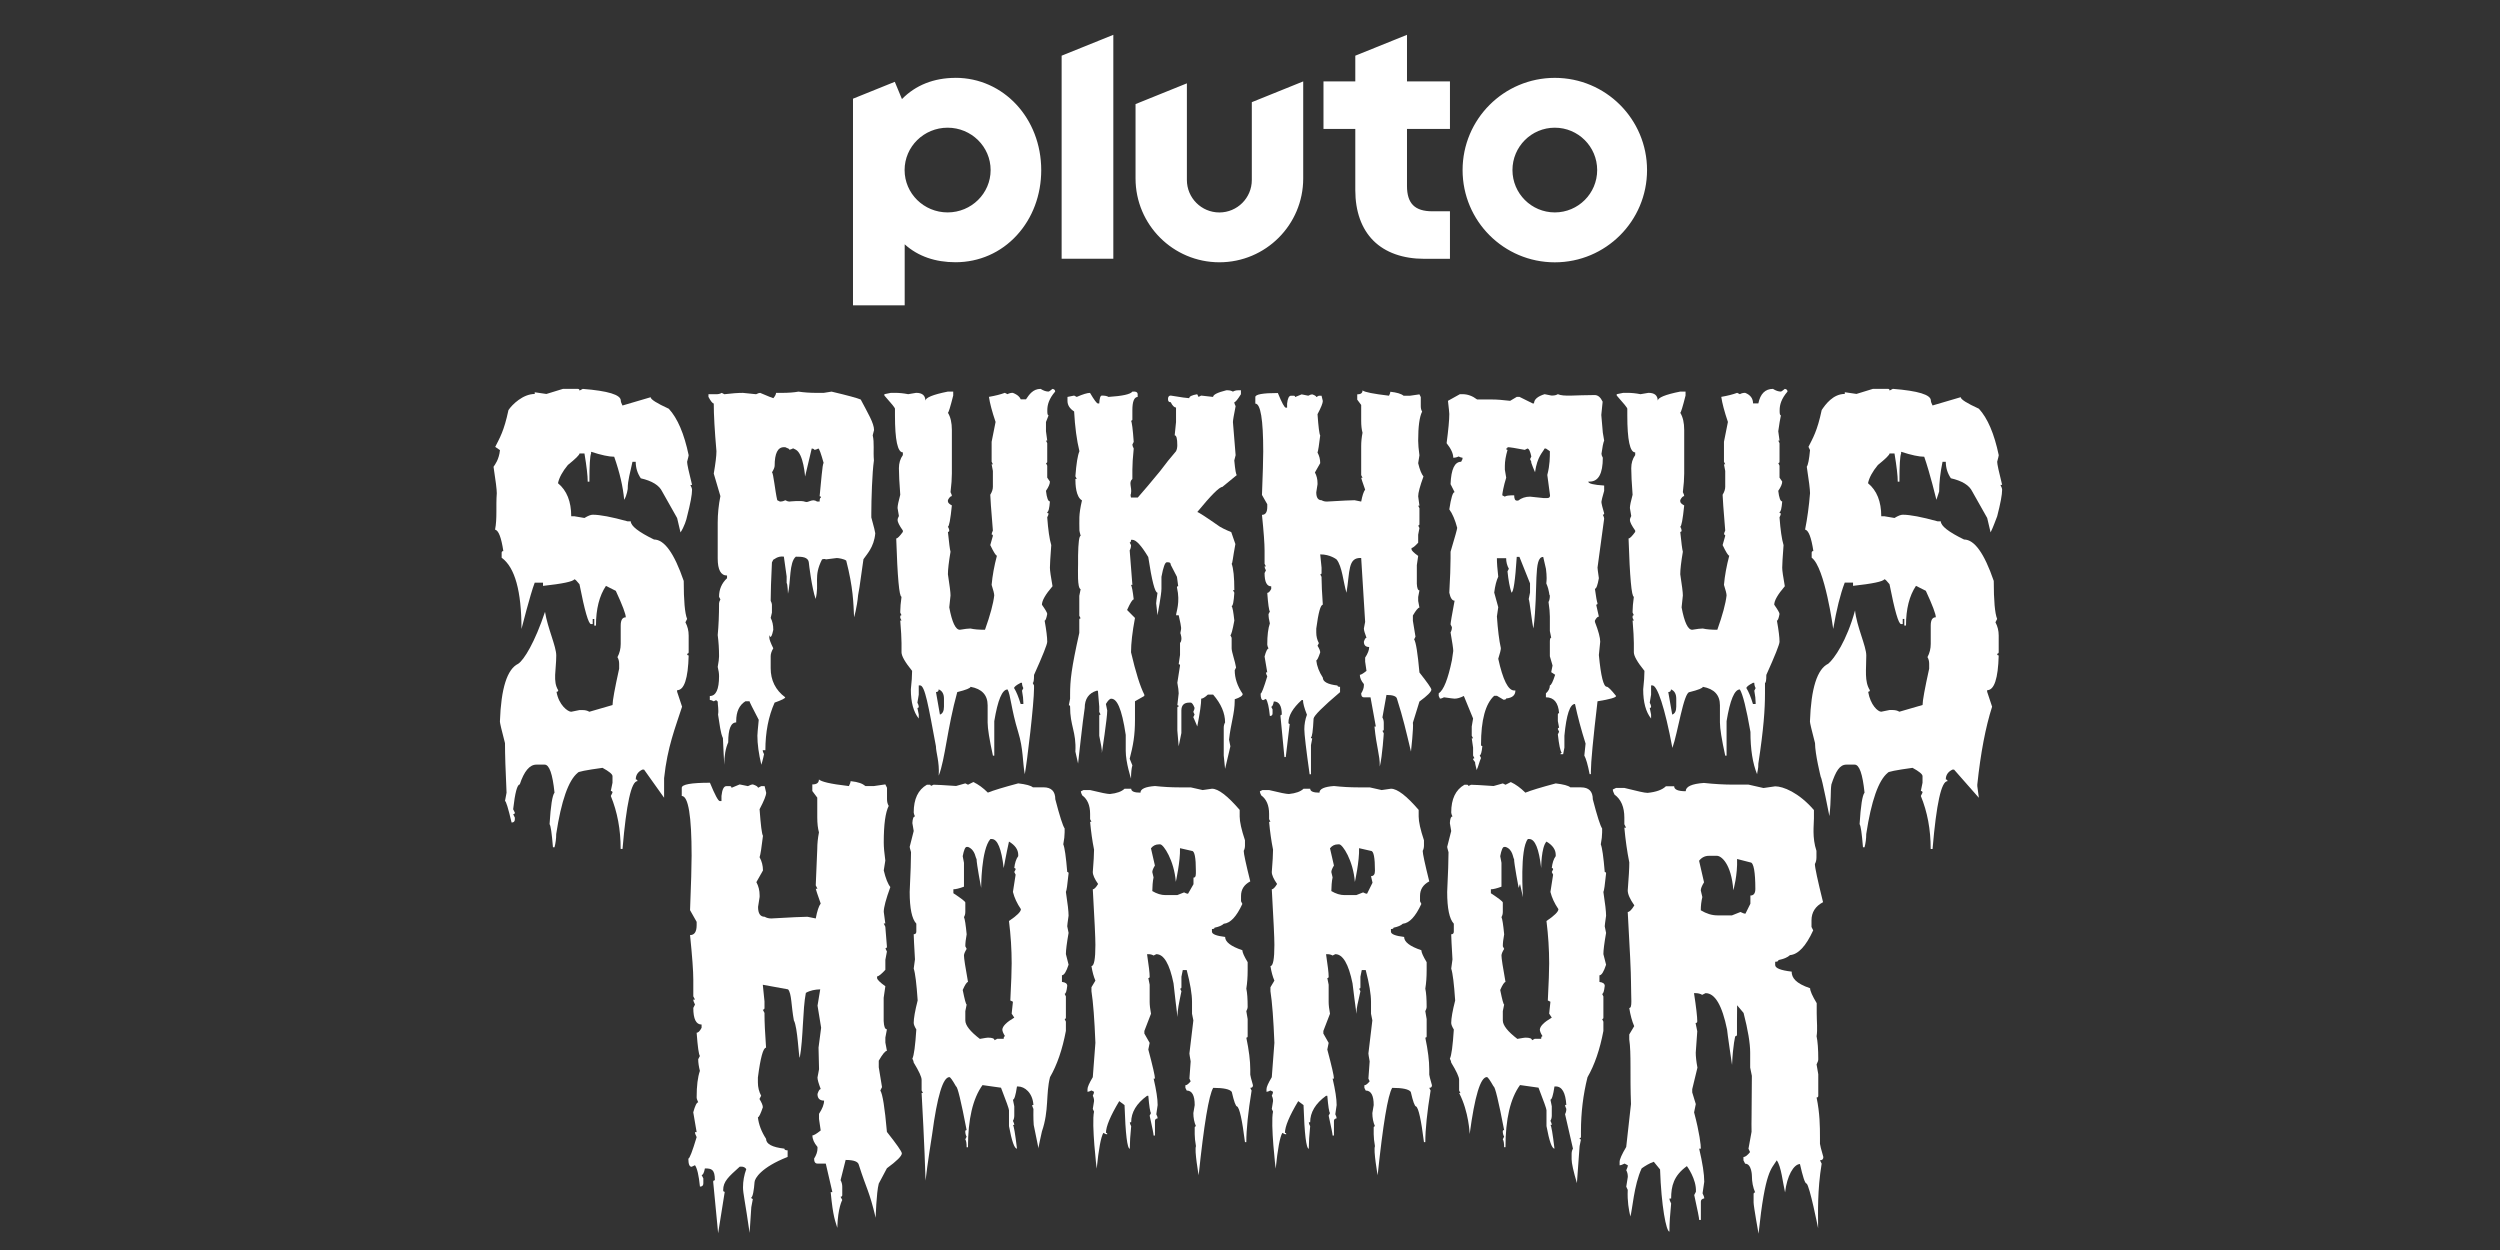
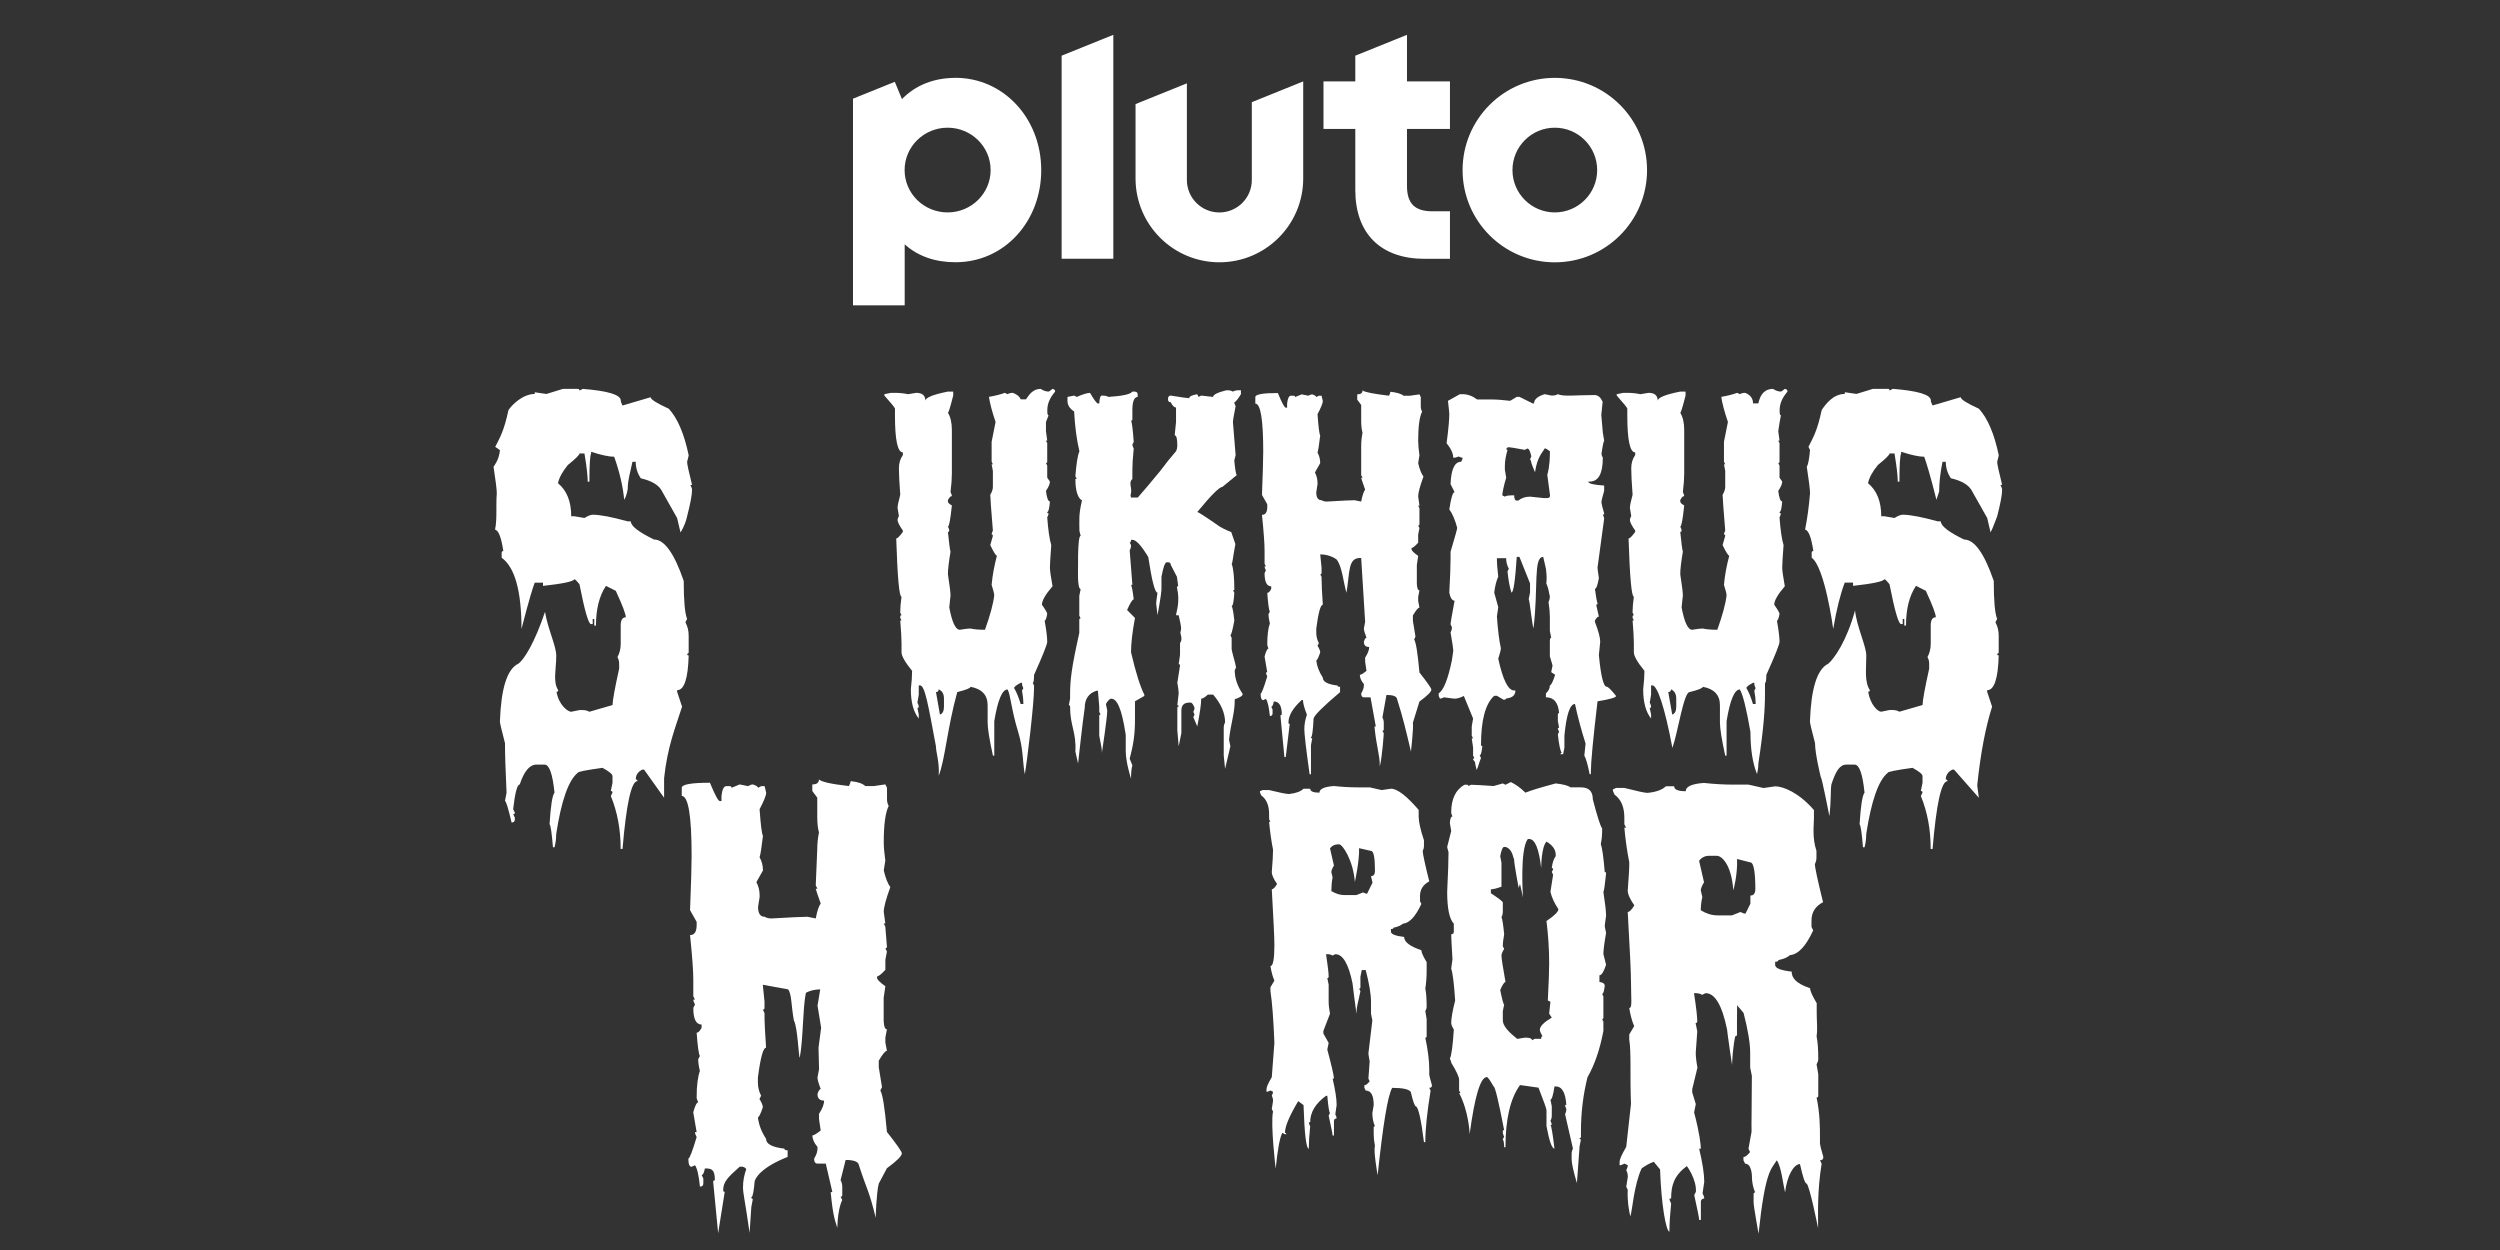
<svg xmlns="http://www.w3.org/2000/svg" id="Pluto_TV_CHANNELS" data-name="Pluto TV CHANNELS" viewBox="0 0 576 288">
  <rect x="0" y="0" width="576" height="288" fill="#333333" stroke="none" />
  <defs>
    <style>
      .cls-1 {
        fill: #fff;
      }
    </style>
  </defs>
  <g id="Pluto_SPUKHAUS_HORROR" data-name="Pluto SPUKHAUS HORROR">
    <g id="White">
      <g id="SPUKHAUS_HORROR" data-name="SPUKHAUS HORROR">
        <g>
          <path class="cls-1" d="M192.91,282.89c-.44-1.61-.95-2.23-1.52-8.23h.39l-1.52-6.57h-1.91c-.52,0-.78-.38-.78-1.14.52-.84.78-1.6.78-2.3v-.39c-.78-.92-1.17-1.8-1.17-2.66.32,0,.96-.38,1.91-1.14l-.39-2.66v-1.17c.78-1.18,1.17-2.19,1.17-3.05-1.02,0-1.52-.51-1.52-1.52.24-.76.49-1.14.75-1.14-.5-1.3-.75-2.18-.75-2.66l.36-1.91-.12-4.97.6-4.59-.83-5.09.62-3.75c-1.15.03-2.3.23-3.31.81-.76,3.85-.58,10.41-1.4,14.93-.26,0-.48-7.02-1.36-8.58-.63-3.39-.5-6.22-1.34-7.16l-5.82-1.06.39,3.83v1.52c0,.26-.13.39-.39.39l.39.75v.39c0,1.65.12,4.2.36,7.62-.66,0-1.29,2.29-1.88,6.88v1.14c0,1.1.25,2.11.75,3.05l-.39.75c.52.84.78,1.47.78,1.91-.52,1.53-.9,2.3-1.14,2.3.18,1.65.81,3.31,1.88,4.96,0,1.2,1.41,1.95,4.22,2.27,0,.26.25.39.75.39v1.52c-6.13,2.41-7.57,4.95-7.62,5.79-.12,1.82-.43,3.52-.75,3.52,0,.24.12.36.36.36l-.36,1.91-.39,5.92c-1.02-7.21-1.52-9.06-1.52-10.49s.25-2.83.75-4.19c-.43-.77-1.52-.56-1.52-.56-2.53,2.29-3.8,3.36-3.8,5.39,0,.26.12.39.36.39l-1.52,9.54-1.14-11.84c0-.24.13-.36.39-.36,0-2.55-.77-2.73-2.3-2.73-.2,1.02-.45,1.52-.75,1.52l.39.78v1.14c0,.5-.26.75-.78.75-.26-2.59-.64-4.23-1.14-4.93l-.78.36c-.5,0-.75-.63-.75-1.88.28,0,.92-1.65,1.91-4.96-.26-.5-.39-.88-.39-1.14h.39l-.78-4.57c.42-1.53.8-2.3,1.14-2.3-.24-.5-.36-.88-.36-1.14,0-2.65.25-4.68.75-6.1-.26-1.02-.39-1.91-.39-2.69l.39-.75c-.26-.32-.51-2.1-.75-5.35.36,0,.74-.38,1.14-1.14v-.75c-1.28,0-1.91-1.28-1.91-3.83l.39-.78c-.26-.48-.39-.86-.39-1.14h.39l-.39-.75v-3.83c0-1.97-.25-5.4-.75-10.28,1.02,0,1.52-.77,1.52-2.3v-.75l-1.52-2.69c.24-6.06.36-10.24.36-12.56,0-9.17-.76-13.75-2.27-13.75v-1.88c0-.78,2.16-1.17,6.49-1.17,1.16,2.81,1.91,4.22,2.27,4.22h.39v-1.17c.16-1.51.54-2.27,1.14-2.27h.78c.26,0,.39.13.39.39l1.88-.78,1.91.39c.5-.26.88-.39,1.14-.39.78.26,1.17.52,1.17.78l.75-.39h.78l.36,1.52c0,.62-.51,1.88-1.52,3.8.26,3.67.52,5.71.78,6.13-.32,2.73-.58,4.37-.78,4.93.52.94.78,1.95.78,3.05l-1.52,2.69c.5.92.75,1.93.75,3.05v.36l-.36,2.3c0,1.51.51,2.27,1.52,2.27.44.26.95.39,1.52.39,4.44-.26,7.46-.39,8.34-.39l1.91.39c.32-1.71.7-2.86,1.14-3.44-.76-2.15-1.14-3.29-1.14-3.41h.39l-.39-.78.35-8.37c0-1.22.13-2.49.39-3.83-.26-.94-.39-2.08-.39-3.44v-4.57l-1.14-1.52v-1.52c1.02,0,1.52-.38,1.52-1.14.6.5,2.43,1.01,6.91,1.52.26-.5.39-.88.39-1.14,1.85.2,2.75.58,3.43,1.14h1.91l2.66-.39.39.78v2.66c0,.58.13,1.09.39,1.52-.76,1.49-1.14,4.29-1.14,8.4,0,1.06.12,2.45.36,4.19l-.36,2.27c.44,1.85.95,3.13,1.52,3.83-1.02,2.79-1.52,4.69-1.52,5.71l.36,2.69h-.36l.36.75.37,4.57c0,.26-.12.39-.36.39l.36.75-.36,1.91v2.3c-.94,1.02-1.57,1.52-1.91,1.52v.36c0,.36.64,1,1.91,1.91l-.39,2.66v5.35c.06,1.28.31,1.91.75,1.91l-.36,1.91v1.14l.36,1.91c-.38,0-1.01.76-1.88,2.27v1.52l.75,4.57-.39.78c.52.78,1.03,3.96,1.52,9.54,2.25,2.85,3.4,4.49,3.44,4.93,0,.62-1.15,1.76-3.44,3.44l-1.88,3.54c-.56,2.14-.71,7.87-.71,7.87-1.51-6.32-2.09-6.53-3.87-12.15-.14-.78-1.16-1.17-3.05-1.17l-1.17,4.66c.26.46.39.97.39,1.52v1.91c0,.26-.13.39-.39.39l.39.75s-1.01,1.74-1.14,6.34Z" />
-           <path class="cls-1" d="M213.25,272.05c0-.7-.3-9.33-.91-20.22h.31l-.31-.6v-2.44c0-.67-.61-1.99-1.82-3.97,0-.21-.1-.51-.31-.91.37-.73.67-2.97.91-6.72-.4-.65-.6-1.16-.6-1.53,0-1.04.3-2.76.91-5.16-.26-3.86-.56-6.3-.91-7.34l.29-2.13c-.19-3.22-.29-5.15-.29-5.78.4,0,.6-.21.6-.62v-1.82c-1.02-1.08-1.53-3.52-1.53-7.31.21-4.37.31-7.42.31-9.16-.21-.72-.31-1.12-.31-1.22l.93-3.66-.31-1.82c.05-1.02.25-1.53.6-1.53-.19-.4-.29-.71-.29-.93,0-3.09,1.01-5.22,3.04-6.38h.62c.19,0,.29.1.29.29l.62-.29c.69,0,2.41.1,5.19.29l2.13-.6.62.31,1.22-.62c1.15.54,2.26,1.35,3.35,2.44,1.26-.51,3.59-1.22,7-2.13,1.78.21,2.91.51,3.37.91h2.44c1.82,0,2.73.92,2.73,2.75,1.02,3.92,1.74,6.16,2.15,6.72v.91c0,.73-.1,1.65-.31,2.75.32.76.62,2.89.91,6.38.21,0,.31.1.31.31-.26,2.6-.46,4.02-.62,4.28.41,2.68.62,4.5.62,5.47-.21,1.45-.31,2.26-.31,2.44l.31,1.53c-.41,2.34-.62,3.97-.62,4.88l.62,2.44c-.53,1.63-1.04,2.44-1.53,2.44v1.53c.81.1,1.22.4,1.22.91-.14,1.23-.34,1.84-.6,1.84l.29.6v4.88c0,.21-.1.31-.29.31l.29.62v2.13c-.81,4.29-2.03,7.84-3.66,10.66-1,4-.19,7.63-1.86,12.5,0,0-.98,4.32-.78,3.97l-1.11-5.45c-.12-1.6-.07-3.24-.07-3.7-.19-.38-.29-.69-.29-.91h.29c-.18-2.84-2.05-4.26-3.5-4.26h-.29c-.3,2.02-.61,3.04-.93,3.04l.31,1.53v2.13c0,.46-.1.87-.31,1.22.21.4.31.71.31.93h-.31c.21.19.52,2.02.93,5.47-.59,0-1.2-1.73-1.84-5.19v-3.66c0-.3-.61-2.03-1.84-5.19l-4.26-.6c-2.23,3.08-3.35,7.85-3.35,14.32h-.31c0-.91-.1-1.51-.31-1.82l.31-.62c-.21-.35-.31-.76-.31-1.22,0-.19.1-.29.31-.29-1.29-6.71-2.1-10.06-2.44-10.06-.81-1.43-1.32-2.15-1.53-2.15-1.48,0-2.8,4.37-3.97,13.12,0,0-1.13,7.09-1.53,10.75ZM229.72,239.34h1.53c0-.4.1-.6.31-.6-.41-.65-.62-1.16-.62-1.53.06-.8.98-1.71,2.75-2.75l-.6-.91.29-2.75-.6-.29c.21-4.11.31-6.96.31-8.56,0-3.2-.21-6.45-.62-9.75,1.83-1.23,2.75-2.14,2.75-2.73-.89-1.31-1.51-2.63-1.84-3.97l.62-3.97-.31-.62.31-.6c0-.21-.1-.31-.31-.31.13-1.18.43-2.1.91-2.75v-.29c0-1.2-.71-2.22-2.13-3.06-.61,2.73-1.22,6.1-1.22,6.1-.51-4.46-1.43-6.69-2.75-6.69h-.31c-2.15,2.43-2.13,11.26-2.13,11.26,0,0-1.06-5.53-1.06-6.69-.24,0-.21-2.05-1.97-2.75h-.31c-.33,0-.64.71-.91,2.13l.29,1.53v5.5c-1.08.4-1.9.6-2.44.6v.91c1.83,1.2,2.75,1.91,2.75,2.15v2.13c0,.46-.1.87-.31,1.22.21.46.41,1.78.62,3.97-.21,1.1-.31,2.02-.31,2.75l.31.6c-.41.67-.62,1.18-.62,1.53,0,.64.31,2.67.93,6.1-.27,0-.68.61-1.22,1.84.45,2.23.75,3.35.91,3.35l-.31,1.53v2.13c0,1.13,1.12,2.55,3.35,4.26,1.07-.19,1.68-.29,1.84-.29,1.02,0,1.53.2,1.53.6l.6-.31Z" />
-           <path class="cls-1" d="M252.07,256.12l-.29-.62.29-1.82c0-.46-.1-.87-.29-1.22.19-.4.29-.7.29-.91l-.6-.31c-.4.21-.7.31-.91.31v-.62c0-.48.41-1.39,1.22-2.75l.6-7.91c-.21-5.35-.51-9.32-.91-11.9v-.91l.91-1.53c-.4-.91-.7-2.02-.91-3.35.61,0,.91-1.63.91-4.88,0-1.55-.2-5.82-.6-12.81.32,0,.73-.41,1.22-1.22-.81-1.16-1.22-2.08-1.22-2.75.19-2.37.29-4.1.29-5.16-.4-1.99-.7-4.13-.91-6.41h.31l-.31-.62v-1.22c0-1.96-.61-3.38-1.82-4.26-.21-.4-.31-.71-.31-.93l.6-.29h1.53c2.47.61,3.99.91,4.57.91,1.58-.16,2.7-.57,3.37-1.22h1.53c0,.61.71.91,2.13.91,0-.86,1.12-1.37,3.35-1.53,1.91.21,3.75.31,5.5.31h2.73l2.75.62,2.15-.31c1.45,0,3.58,1.63,6.38,4.88v1.53c0,1.21.41,3.04,1.22,5.47v1.22c0,.46-.1.87-.29,1.22,0,.64.5,2.98,1.51,7.03-1.42.75-2.13,1.86-2.13,3.35v1.22l.31.62c-1.34,2.92-2.77,4.44-4.28,4.57-.41.4-1.12.7-2.13.91,0,.21-.2.31-.6.31v.6c0,.57,1.01.98,3.04,1.22,0,1.15,1.32,2.17,3.97,3.06,0,.49.41,1.41,1.22,2.75v1.82c0,1.58-.1,3-.31,4.28.21.96.31,2.37.31,4.26,0,.22-.1.53-.31.93l.31,1.82v3.97c0,.21-.1.31-.31.31.61,2.92.91,5.35.91,7.31v1.22c0,.18.21.99.62,2.44,0,.4-.21.6-.62.6l.31.62c-.81,5-1.22,8.96-1.22,11.88h-.31c-.65-5.16-1.26-7.9-1.82-8.22-.3,0-.71-1.12-1.22-3.35-.45-.62-1.87-.93-4.28-.93-1,1.69-2.12,8.4-3.35,20.13,0,0-1.02-5.75-.62-6.69-.19-1.1-.29-2.02-.29-2.75v-1.53c0-.21.1-.31.29-.31-.4-.92-.6-1.94-.6-3.04l.31-1.84c0-2.23-.61-3.35-1.84-3.35l-.31-.62v-.6c.32,0,.73-.3,1.22-.91l-.29-.62.29-3.97c-.19-1.07-.29-1.67-.29-1.82l.91-7.63-.31-1.53v-2.75c0-1.74-.41-4.18-1.22-7.31h-.91l-.31,1.53v2.44c0,.21-.1.31-.31.31l.31.6c-.61,3.01-.91,4.26-.91,5.93,0,0-.91-7.38-.91-7.75-.91-4.48-2.23-6.72-3.97-6.72l-.62.31c-.35-.21-.76-.31-1.22-.31h-.29c.4,2.61.6,4.34.6,5.19,0,.21-.1.31-.31.31l.31,1.53v3.94c0,.73.1,1.65.31,2.75l-1.53,3.97v.6l1.22,2.15-.31,1.53c1.02,3.84,1.53,6.07,1.53,6.69h-.31c.62,2.65.93,4.68.93,6.1l-.31,2.13c.21.4.31.71.31.93-.41.06-.62.26-.62.6v3.37h-.31c0-.32-.3-1.85-.91-4.59l.31-.6c-.21-.21-.41-1.53-.62-3.97h-.29c-2.44,1.77-3.66,3.8-3.66,6.1h-.31c0,.22.1.53.31.91-.21,2.09-.31,3.71-.31,4.88v.31c-.59,0-1-3.35-1.22-10.06l-1.22-.91c-2.04,3.41-3.06,5.85-3.06,7.31.21,0,.31.1.31.31h-.31l-.6-.31c-.56.96-1.07,3.7-1.53,8.22,0,.21-1.23-10.25-.62-13.1ZM270.91,203.2c-.37-4.93-2.83-8.66-3.6-8.66h-.31c-.73,0-1.34.3-1.82.91l.91,3.97c-.4.65-.6,1.16-.6,1.51l.29,1.22c-.19.8-.29,2.32-.29,3.15,1.04.62,2.05.93,3.04.93h2.71s1.57-.62,1.57-.62c.38.21.69.31.91.31l1.26-2.2v-1.51c.61,0,.55-.76.55-1.57,0-3.06-.3-4.59-.91-4.59l-2.75-.63c.11,2.96-.97,7.79-.97,7.79Z" />
          <path class="cls-1" d="M336.18,251.84h.31l-.31-.6v-2.44c0-.67-.61-1.99-1.82-3.97,0-.21-.1-.51-.31-.91.37-.73.67-2.97.91-6.72-.4-.65-.6-1.16-.6-1.53,0-1.04.3-2.76.91-5.16-.26-3.86-.56-6.3-.91-7.34l.29-2.13c-.19-3.22-.29-5.15-.29-5.78.4,0,.6-.21.6-.62v-1.82c-1.02-1.08-1.53-3.52-1.53-7.31.21-4.37.31-7.42.31-9.16-.21-.72-.31-1.12-.31-1.22l.93-3.66-.31-1.82c.05-1.02.25-1.53.6-1.53-.19-.4-.29-.71-.29-.93,0-3.09,1.01-5.22,3.04-6.38h.62c.19,0,.29.1.29.29l.62-.29c.69,0,2.41.1,5.19.29l2.13-.6.62.31,1.22-.62c1.15.54,2.26,1.35,3.35,2.44,1.26-.51,3.59-1.22,7-2.13,1.78.21,2.91.51,3.37.91h2.44c1.82,0,2.73.92,2.73,2.75,1.02,3.92,1.74,6.16,2.15,6.72v.91c0,.73-.1,1.65-.31,2.75.32.76.62,2.89.91,6.38.21,0,.31.1.31.31-.26,2.6-.46,4.02-.62,4.28.41,2.68.62,4.5.62,5.47-.21,1.45-.31,2.26-.31,2.44l.31,1.53c-.41,2.34-.62,3.97-.62,4.88l.62,2.44c-.53,1.63-1.04,2.44-1.53,2.44v1.53c.81.1,1.22.4,1.22.91-.14,1.23-.34,1.84-.6,1.84l.29.6v4.88c0,.21-.1.31-.29.31l.29.62v2.13c-.81,4.29-2.03,7.84-3.66,10.66-1,4-1.51,8.17-1.51,12.5v1.22c0,.21-.1.31-.31.31,0,.21.1.31.31.31l-.31,1.53-.62,8.53c-.81-2.74-1.22-4.57-1.22-5.5v-1.22c0-.46.1-.87.31-1.22l-1.82-7.94c.19-.35.29-.76.29-1.22-.19-.38-.29-.69-.29-.91h.29c-.18-2.84-.99-4.26-2.44-4.26h-.29c-.3,2.02-.61,3.04-.93,3.04l.31,1.53v2.13c0,.46-.1.87-.31,1.22.21.4.31.71.31.93h-.31c.21.19.52,2.02.93,5.47-.59,0-1.2-1.73-1.84-5.19v-3.66c0-.3-.61-2.03-1.84-5.19l-4.26-.6c-2.23,3.08-3.35,7.85-3.35,14.32h-.31c0-.91-.1-1.51-.31-1.82l.31-.62c-.21-.35-.31-.76-.31-1.22,0-.19.1-.29.31-.29-1.29-6.71-2.1-10.06-2.44-10.06-.81-1.43-1.32-2.15-1.53-2.15-1.48,0-2.8,4.37-3.97,13.12,0,0-.16-5.11-2.44-9.47ZM353.56,239.34h1.53c0-.4.1-.6.31-.6-.41-.65-.62-1.16-.62-1.53.06-.8.98-1.71,2.75-2.75l-.6-.91.29-2.75-.6-.29c.21-4.11.31-6.96.31-8.56,0-3.2-.21-6.45-.62-9.75,1.83-1.23,2.75-2.14,2.75-2.73-.89-1.31-1.51-2.63-1.84-3.97l.62-3.97-.31-.62.31-.6c0-.21-.1-.31-.31-.31.13-1.18.43-2.1.91-2.75v-.29c0-1.2-.71-2.22-2.13-3.06-1.22,1.29-1.22,6.1-1.22,6.1-.51-4.46-1.43-6.69-2.75-6.69h-.31c-1.9,2.24-1.14,13.41-1.14,13.41l-.68-3.06-.31.91s-1.06-5.53-1.06-6.69c-.24,0-.21-2.22-1.97-2.75h-.31c-.33,0-.64.71-.91,2.13l.29,1.53v5.5c-1.08.4-1.9.6-2.44.6v.91c1.83,1.2,2.75,1.91,2.75,2.15v2.13c0,.46-.1.87-.31,1.22.21.46.41,1.78.62,3.97-.21,1.1-.31,2.02-.31,2.75l.31.6c-.41.67-.62,1.18-.62,1.53,0,.64.31,2.67.93,6.1-.27,0-.68.61-1.22,1.84.45,2.23.75,3.35.91,3.35l-.31,1.53v2.13c0,1.13,1.12,2.55,3.35,4.26,1.07-.19,1.68-.29,1.84-.29,1.02,0,1.53.2,1.53.6l.6-.31Z" />
          <path class="cls-1" d="M293.31,256.12l-.29-.62.29-1.82c0-.46-.1-.87-.29-1.22.19-.4.29-.7.29-.91l-.6-.31c-.4.21-.7.31-.91.31v-.62c0-.48.41-1.39,1.22-2.75l.6-7.91c-.21-5.35-.51-9.32-.91-11.9v-.91l.91-1.53c-.4-.91-.7-2.02-.91-3.35.61,0,.91-1.63.91-4.88,0-1.55-.2-5.82-.6-12.81.32,0,.73-.41,1.22-1.22-.81-1.16-1.22-2.08-1.22-2.75.19-2.37.29-4.1.29-5.16-.4-1.99-.7-4.13-.91-6.41h.31l-.31-.62v-1.22c0-1.96-.61-3.38-1.82-4.26-.21-.4-.31-.71-.31-.93l.6-.29h1.53c2.47.61,3.99.91,4.57.91,1.58-.16,2.7-.57,3.37-1.22h1.53c0,.61.71.91,2.13.91,0-.86,1.12-1.37,3.35-1.53,1.91.21,3.75.31,5.5.31h2.73l2.75.62,2.15-.31c1.45,0,3.58,1.63,6.38,4.88v1.53c0,1.21.41,3.04,1.22,5.47v1.22c0,.46-.1.87-.29,1.22,0,.64.5,2.98,1.51,7.03-1.42.75-2.13,1.86-2.13,3.35v1.22l.31.62c-1.34,2.92-2.77,4.44-4.28,4.57-.41.4-1.12.7-2.13.91,0,.21-.2.31-.6.31v.6c0,.57,1.01.98,3.04,1.22,0,1.15,1.32,2.17,3.97,3.06,0,.49.41,1.41,1.22,2.75v1.82c0,1.58-.1,3-.31,4.28.21.96.31,2.37.31,4.26,0,.22-.1.53-.31.93l.31,1.82v3.97c0,.21-.1.31-.31.31.61,2.92.91,5.35.91,7.31v1.22c0,.18.21.99.62,2.44,0,.4-.21.6-.62.6l.31.62c-.81,5-1.22,8.96-1.22,11.88h-.31c-.65-5.16-1.26-7.9-1.82-8.22-.3,0-.71-1.12-1.22-3.35-.45-.62-1.87-.93-4.28-.93-1,1.69-2.12,8.4-3.35,20.13,0,0-1.02-5.75-.62-6.69-.19-1.1-.29-2.02-.29-2.75v-1.53c0-.21.1-.31.29-.31-.4-.92-.6-1.94-.6-3.04l.31-1.84c0-2.23-.61-3.35-1.84-3.35l-.31-.62v-.6c.32,0,.73-.3,1.22-.91l-.29-.62.29-3.97c-.19-1.07-.29-1.67-.29-1.82l.91-7.63-.31-1.53v-2.75c0-1.74-.41-4.18-1.22-7.31h-.91l-.31,1.53v2.44c0,.21-.1.31-.31.31l.31.6c-.61,3.01-.91,3.53-.91,5.2,0,0-.91-6.65-.91-7.02-.91-4.48-2.23-6.72-3.97-6.72l-.62.31c-.35-.21-.76-.31-1.22-.31h-.29c.4,2.61.6,4.34.6,5.19,0,.21-.1.31-.31.31l.31,1.53v3.94c0,.73.1,1.65.31,2.75l-1.53,3.97v.6l1.22,2.15-.31,1.53c1.02,3.84,1.53,6.07,1.53,6.69h-.31c.62,2.65.93,4.68.93,6.1l-.31,2.13c.21.4.31.71.31.93-.41.06-.62.26-.62.6v3.37h-.31c0-.32-.3-1.85-.91-4.59l.31-.6c-.21-.21-.41-1.53-.62-3.97h-.29c-2.44,1.77-3.66,3.8-3.66,6.1h-.31c0,.22.1.53.31.91-.21,2.09-.31,3.71-.31,4.88v.31c-.59,0-1-3.35-1.22-10.06l-1.22-.91c-2.04,3.41-3.06,5.85-3.06,7.31.21,0,.31.1.31.31h-.31l-.6-.31c-.56.96-1.07,3.7-1.53,8.22,0,.21-1.23-10.25-.62-13.1ZM312.16,203.2c-.37-4.93-2.83-8.66-3.6-8.66h-.31c-.73,0-1.34.3-1.82.91l.91,3.97c-.4.65-.6,1.16-.6,1.51l.29,1.22c-.19.8-.29,2.32-.29,3.15,1.04.62,2.05.93,3.04.93h2.71s1.57-.62,1.57-.62c.38.21.69.31.91.31l1.26-2.55-.35-1.51c.61,0,.91-.41.91-1.22,0-3.06-.3-4.59-.91-4.59l-2.75-.63c.11,2.96-.97,7.79-.97,7.79Z" />
          <path class="cls-1" d="M375.05,274.19l-.36-.78.36-2.27c0-.58-.12-1.09-.36-1.52.24-.5.36-.88.36-1.14l-.75-.39c-.5.26-.88.39-1.14.39v-.78c0-.6.51-1.74,1.52-3.44l1.1-9.89c-.26-6.7.09-11.66-.4-14.89v-1.14l1.14-1.91c-.5-1.14-.88-2.53-1.14-4.19.76,0,.4-2.03.4-6.1,0-1.93-.25-7.27-.75-16.02.4,0,.91-.51,1.52-1.52-1.02-1.45-1.52-2.6-1.52-3.44.24-2.97.36-5.12.36-6.46-.5-2.49-.88-5.16-1.14-8.01h.39l-.39-.78v-1.52c0-2.45-.76-4.22-2.27-5.32-.26-.5-.39-.89-.39-1.17l.75-.36h1.91c3.09.76,4.64,1.14,5.36,1.14,1.97-.2,3.38-.71,4.21-1.52h1.91c0,.76.89,1.14,2.66,1.14,0-1.08,1.4-1.71,4.19-1.91,2.39.26,4.68.39,6.88.39h3.41l3.44.78,2.69-.39c1.81,0,5.42,1.4,8.93,5.47v1.91c0,1.51-.44,4.43.58,7.48v1.52c0,.58-.12,1.09-.36,1.52,0,.8.63,3.73,1.88,8.79-1.77.94-2.66,2.33-2.66,4.19v1.52l.39.78c-1.67,3.65-3.46,5.55-5.35,5.71-.52.5-1.4.88-2.66,1.14,0,.26-.25.39-.75.39v.75c0,.72,1.27,1.23,3.8,1.52,0,1.43.94,2.71,4.25,3.83,0,.62.51,1.76,1.52,3.44v2.27c0,1.97.23,3.76-.03,5.35.26,1.2.39,2.97.39,5.32,0,.28-.13.67-.39,1.17l.39,2.27v4.96c0,.26-.13.39-.39.39.76,3.65.78,6.7.78,9.15v1.52c0,.22.26,1.24.78,3.05,0,.5-.26.75-.78.75l.39.78c-1.02,6.26-.82,11.21-.82,14.86,0,0-1.96-9.88-2.66-10.28-.38,0-.89-1.71-1.52-4.5-1.47.07-2.98,2.74-3.43,6.53-.51-2.12-.88-6.03-1.92-7.38-1.26,2.11-2.65,2.23-4.19,16.9,0,0-1.14-6.28-1.14-7.2v-1.91c0-.26.12-.39.36-.39-.5-1.16-.75-2.42-.75-3.8,0,0-.02-2.83-1.56-2.83l-.39-.78v-.75c.4,0,.91-.38,1.52-1.14l-.36-.78.71-3.9c-.05-.45,0-3.16,0-3.34l.07-9.54-.39-1.91v-3.44c0-2.17-.51-5.22-1.52-9.15l-1.49-1.77-.03,3.69v3.05c0,.26-.13.39-.39.39,0,0-.53,1.85-.75,6.61,0,0-1.14-7.68-1.14-8.13-1.14-5.6-2.79-8.4-4.96-8.4l-.78.39c-.44-.26-.95-.39-1.52-.39h-.36c.5,3.27.75,5.43.75,6.49,0,.26-.13.39-.39.39l.39,1.91-.35,4.93c0,.92.13,2.06.39,3.44l-1.2,4.96v.75l.82,2.69-.39,1.91c1.28,4.8,1.56,7.59,1.56,8.37h-.39c.78,3.31,1.17,5.85,1.17,7.62l-.39,2.66c.26.5.39.89.39,1.17-.52.08-.78.33-.78.75v4.21h-.39c0-.4-.38-2.31-1.14-5.74l.39-.75c.16-2.91-2.08-5.91-2.08-5.91-3.05,2.21-3.63,4.6-3.63,7.47h-.39c0,.28.13.66.39,1.14-.26,2.61-.39,4.64-.39,6.1v.39c-.74,0-1.88-5.94-2.16-14.33l-1.45-1.77c-1,.34-2.01.97-2.79,1.52-1.79,3.8-2.15,9.75-2.61,11.09-.35-1.58-.72-3.48-.6-6.1ZM399.36,205.09c-.47-6.17-2.81-7.91-3.77-7.91h-1.85c-.92,0-1.67.38-2.27,1.14l1.14,4.96c-.5.82-.75,1.44-.75,1.88l.36,1.52c-.24,1-.36,2.01-.36,3.05,1.3.78,2.56,1.17,3.8,1.17h3.39s1.96-.78,1.96-.78c.48.26.86.39,1.14.39l1.14-2.3v-1.88c.76,0,1.14-.51,1.14-1.52,0-3.83-.38-6.11-1.14-6.11l-3.07-.79c.14,3.7-.85,7.18-.85,7.18Z" />
        </g>
        <g>
          <path class="cls-1" d="M143,195.59c0-4.46-.76-8.53-2.27-12.2l.39-.78c0-.24-.13-.36-.39-.36l.39-1.91v-1.52c0-.44-.77-1.08-2.3-1.91-3.81.52-5.71.9-5.71,1.14-2.13,1.73-3.79,6.44-4.96,14.11,0,1.06-.13,2.07-.39,3.05h-.36c-.26-3.23-.52-5-.78-5.32.26-4.24.64-6.67,1.14-7.26-.44-4.3-1.2-6.46-2.27-6.46h-1.91c-1.55,0-2.83,1.52-3.83,4.57-.58,0-1.09,1.9-1.52,5.71l.39.78c0,.24-.13.36-.39.36l.39.78v.39c0,.5-.25.75-.75.75-.78-3.31-1.29-4.96-1.52-4.96l.36-1.91c-.24-5.08-.36-8.89-.36-11.42-.78-2.99-1.17-4.64-1.17-4.96.26-7.65,1.66-12.1,4.22-13.33,1.34-.9,3.82-4.92,6.17-11.96.6,3.76,2.59,7.94,2.59,10.05,0,3.31-.83,5.98.45,8.01,0,.24-.13.36-.39.36.52,3.07,2.62,4.6,3.38,4.6l1.91-.39h.75c.58,0,1.09.13,1.52.39l5.35-1.55c0-1,.51-3.79,1.52-8.37v-1.14c0-.58-.13-1.09-.39-1.52.5-.94.75-1.95.75-3.05v-4.22c0-1.28.39-1.91,1.17-1.91,0-.76-.77-2.79-2.3-6.1l-2.27-1.14c-1.53,2.29-2.3,5.34-2.3,9.15h-.39v-1.52h-.36v1.17h-.39c-.58,0-1.46-3.06-2.66-9.18-.6-.76-.99-1.14-1.17-1.14-.32.52-2.73,1.03-7.23,1.52v-.75h-1.91c-1.02,2.65-3.05,10.67-3.05,10.67,0-8.73-1.52-14.2-4.57-16.41v-1.14c0-.26.13-.39.39-.39-.48-3.17-1.12-4.81-1.91-4.93.52-2.61.17-5.41.4-8.4,0-.84-.25-2.87-.75-6.1.3-.42,1.28-1.69,1.48-3.83l-1.09-.75c1.02-2.03,2.03-3.64,3.05-8.48.84-1.26,3.34-3.71,6.05-3.71v-.39l2.69.39,3.8-1.17h3.44c.26,0,.39.13.39.39l.75-.39c5.84.46,8.76,1.36,8.76,2.69,0,.26.13.64.39,1.14l6.49-1.91c0,.5,1.4,1.38,4.19,2.66,2.01,2.19,3.54,5.76,4.57,10.7,0,.12-.12.63-.36,1.52,0,.52.38,2.29,1.14,5.32h-.39c.26.5.39.88.39,1.14,0,1.12-.38,3.15-1.14,6.1-.14.75-.67,2.43-1.52,3.71l-.78-3.32-3.44-6.1c-.68-1.43-2.32-2.45-4.93-3.05-.78-1.16-1.17-2.42-1.17-3.8h-.75c-.52,2.53-1.09,4.18-1.09,6.21,0,0-.17,1.51-.82,2.54-.26-2.99-1.03-6.3-2.3-9.92-1.2,0-2.97-.38-5.32-1.14v.39c-.26.58-.39,2.74-.39,6.49h-.39c0-1.34-.25-3.5-.75-6.49h-1.14c0,.32-.9,1.21-2.69,2.66-1.26,1.53-2.01,2.93-2.27,4.19,2.03,1.67,3.05,4.22,3.05,7.62h.75l2.3.39c.82-.5,1.45-.75,1.91-.75,1.69,0,4.36.51,8.01,1.52h.75c0,1.06,1.78,2.45,5.35,4.19,2.39,0,4.67,3.18,6.85,9.54,0,4.54.26,7.46.78,8.76l-.39.78c.5.92.75,1.93.75,3.05v3.8c0,.26-.12.39-.36.39,0,.26.12.39.36.39-.14,5.34-1.03,8.01-2.66,8.01v.36l1.14,3.44c-1.51,4.72-3.38,9.24-4.14,16.47v4.51s-4.62-6.49-4.62-6.49h-.39c-1.02.5-1.52,1.26-1.52,2.27.26,0,.39.13.39.39-1.41,0-2.56,5.21-3.44,15.63h-.39Z" />
-           <path class="cls-1" d="M166.58,170.11c-.61-1.29-.74-3.12-1.14-5.47.19-1.07-.08-2.09-.08-3.06-.19,0-.29-.1-.29-.31l-.62.31c-.4-.21-.7-.31-.91-.31v-.91c1.42,0,2.13-1.52,2.13-4.57,0-.62-.1-1.33-.31-2.13.21-1.13.31-1.94.31-2.44,0-1.67-.1-3.31-.31-4.9.21-2.2.31-4.64.31-7.31,0-.21.1-.51.31-.91l-.31-.6c0-1.71.61-3.13,1.84-4.28v-.62c-1.43,0-2.15-1.31-2.15-3.94v-8.25c0-2.02.21-4.06.62-6.1l-1.53-5.19c.41-2.37.62-4.1.62-5.16-.41-4.69-.62-8.35-.62-11-.27,0-.68-.5-1.22-1.51v-.62h1.84c.45,0,.85-.1,1.22-.31l.6.31c1.74-.21,3.16-.31,4.28-.31l3.04.31c.4-.21.71-.31.93-.31,1.91.81,2.92,1.22,3.04,1.22.41-.49.62-.9.62-1.22h1.22c1.64,0,2.96-.1,3.94-.29,1.27.19,2.7.29,4.28.29h1.53l1.82-.29c3.65.86,5.89,1.47,6.72,1.82,1.63,3.11,3.07,5.45,3.07,7.03l-.31,1.22c.41,1.71.09,3.63.28,5.78-.4,2.74-.6,9.06-.6,12.22v.91c.61,2.23.91,3.45.91,3.66-.27,3.25-2.06,4.95-2.72,5.97l-.91,6.42-.32,1.84c-.27,2.97-.93,5.11-.93,5.11-.16-3.33-.2-6.77-1.81-13.04-.49-.4-1.85-.6-2.17-.6l-2.49.31c-.4-.21-.7,0-.91,0-2.04,4-.57,5.43-1.48,9.12-.86-2.4-1.56-8.1-1.56-8.32-.12-1.38-1.58-1.42-3-1.42-1.55,1.27-1.15,5.73-1.81,8.53,0,0-.1-2.44-.31-2.44v-1.53s-.64-4.57-.64-4.57c-1.45-.21-2.26.71-2.44.71l-.31.62c-.19,4.06-.29,6.8-.29,8.84.19.38.29.69.29.91v1.82l-.29,1.22c.4.75.6,1.67.6,2.75-.61,2.87-.91,1.02-.91,1.19v.62c0,.38.3,1.2.91,2.44-.4.67-.6,1.28-.6,1.84v2.73c0,2.82,1.12,5.06,3.35,6.72,0,.24-.81.65-2.44,1.22-1.42,3.17-2.13,6.83-2.13,10.97h-.62c0,.22.1.53.31.91-.21,1.12-.62,2.44-.62,2.44-.61-2.55-.91-4.78-.91-6.69,0-.33.1-1.55.31-3.66-1.42-2.71-2.13-4.14-2.13-4.28h-.93c-1.42.88-2.13,2.4-2.13,4.57v.31c-1.23,0-1.84,1.53-1.84,4.59-.61,1.35-.91,3.08-.91,5.16,0,0-.31-5.25-.31-6.1ZM185.49,109.8s-.35-5.21-2.13-6.19l-.62-.31c-.38.21-.69.31-.91.31,0-.3-.3-.26-.91-.58h-.31c-1.42,0-2.13,1.43-2.13,4.28,0,.35-.21.86-.62,1.53.32,0,.73,4.39,1.22,6.41l.62.31c.46,0,.87-.1,1.22-.31.4.21.7.31.91.31,0,0,2.87-.31,3.65.04s1.61-.85,2.76-.04h.6c0-.61.1-.91.31-.91,0-.21-.1-.31-.31-.31.32-2.85.63-7.65.93-7.65-.62-2.23-1.03-3.35-1.22-3.35-.4.21-.71.31-.93.31,0-.21-.41-.31-.6-.31l-1.53,6.45Z" />
          <path class="cls-1" d="M216.28,178.64c.21-3.04-.64-5.28-.64-6.69-1.74-9.35-2.53-14.03-3.65-14.03h-.31v2.13l-.31,1.84c.21.4.31.7.31.91s-.1.31-.31.31l.31,1.53v.91c-1.21-1.51-1.82-3.75-1.82-6.72.19-1.72.29-3.14.29-4.26-1.63-2.01-2.44-3.43-2.44-4.28v-2.13c0-1.07-.1-2.8-.29-5.19h.29l-.29-.6v-.31c0-.21.1-.31.29-.31l-.29-.6v-.31c0-.84.1-1.96.29-3.35-.53,0-.93-4.48-1.22-13.43.29,0,.8-.5,1.53-1.51v-.31c-.81-1.15-1.22-1.96-1.22-2.44,0-.22.1-.53.31-.91l-.31-1.84c0-.53.21-1.55.62-3.06-.21-2.74-.31-4.77-.31-6.1,0-1.18.3-2.19.91-3.04v-.62c-1.21,0-1.82-2.84-1.82-8.53v-1.53c0-.21-.81-1.22-2.44-3.04v-.31l1.51-.31h.93c.96,0,1.97.1,3.04.31l1.84-.31c1.42,0,2.13.61,2.13,1.84,0-.73,1.73-1.44,5.19-2.13h1.22v.91c-.67,2.65-1.08,3.97-1.22,3.97.61.99.91,2.31.91,3.97v10.04c0,1.13-.1,2.56-.31,4.28.21.4.31.7.31.91-.29,0-.59.3-.91.91v.31c0,.3.3.61.91.93-.33,3.25-.64,4.88-.91,4.88.21.38.31.69.31.91,0,.21-.1.31-.31.31.26,2.55.45,4.07.6,4.57-.4,2.37-.6,4.1-.6,5.19.4,2.57.6,4.19.6,4.88l-.29,2.75c.64,3.44,1.45,5.16,2.44,5.16,1.12-.19,1.93-.29,2.44-.29.8.19,1.91.29,3.35.29,1.21-3.39,1.92-6.03,2.13-7.91,0-.38-.2-1.2-.6-2.44.19-2.14.6-4.37,1.22-6.72-.24,0-.75-.81-1.53-2.44l.6-2.13c0-.21-.1-.31-.29-.31,0-.21.1-.51.29-.91-.4-4.86-.6-7.61-.6-8.25.4-.65.6-1.26.6-1.82v-3.66l-.29-1.53h.29l-.29-.6v-4.59l.91-4.57c-.81-2.39-1.32-4.32-1.53-5.78,1.48-.26,2.7-.57,3.66-.93l.62.31c.35-.21.76-.31,1.22-.31,1.21.48,1.65,1.04,1.82,1.49h1.22c.73-1.08,1.59-2.4,3.37-2.4.65.41,1.26.62,1.82.62.11,0,.41-.21.91-.62.41.06.62.27.62.62-1.42,1.64-1.81,3.06-1.81,4.26v.31c0,.61.1.91.29.91l-.6,1.53v2.13l.29,2.15h-.29l.29.6v4.28c0,.19-.1.29-.29.29l.29.62v2.75l.62.91c0,.53-.3,1.24-.91,2.13.19,1.63.49,2.44.91,2.44-.13,1.63-.33,2.44-.62,2.44,0,.21.1.31.31.31,0,.22-.1.53-.31.91.21,2.9.52,5.04.93,6.41-.21,2.77-.31,4.5-.31,5.19,0,.64.2,2.06.6,4.28-1.63,1.9-2.44,3.31-2.44,4.26.81,1.15,1.22,1.86,1.22,2.13-.19,1.02-.39,1.53-.6,1.53.4,2.22.6,3.84.6,4.88,0,.57-1.01,3.12-3.04,7.63,0,1.23-.1,1.84-.31,1.84l.31.6v.62c0,3.55-1.59,16.95-2.13,19.82-.53-2.81-.31-5.79-1.53-9.75-1.61-5.24-1.75-8.66-2.44-9.78-1.24,0-2.26,2.44-3.06,7.31v7.94h-.31c-.81-3.7-1.22-6.24-1.22-7.63v-3.97c0-2.36-1.31-3.78-3.94-4.26,0,.3-1.02.71-3.06,1.22-2.31,8.33-2.8,15.52-4.25,19.2ZM217.49,162.8v-1.82c0-1.1-.41-1.82-1.22-2.15,0,.41-.21.62-.62.62l.91,5.19c.62-.21.93-.82.93-1.84ZM235.78,161.89c0-.73-.1-1.65-.31-2.75l.31-.6c-.21-.37-.31-.77-.31-1.22h-.31c-1,.53-1.51.93-1.51,1.22.51.8,1.01,2.02,1.51,3.66h.62v-.31Z" />
          <path class="cls-1" d="M281.63,112.19c-.69,0-2.61,1.93-5.78,5.78.24,0,1.97,1.12,5.19,3.37,1,.61,2.64,1.26,2.64,1.26l.95,2.75c-.61,3.25-.66,4.52-.86,4.52.41,1.1.62,3.13.62,6.1h-.31l.31.6c-.13,2.04-.33,3.06-.62,3.06.21.29.41,1.4.62,3.35-.41,2.23-.72,3.35-.91,3.35l.29.62v2.44c0,.84.81,3.02,1.02,4.41l-.31.62c0,1.83.61,3.66,1.84,5.47,0,.41-.61.82-1.84,1.22v.31c0,2.96-.91,5.25-1.31,9l.31,1.53c-.41,1.83-1.22,5.19-1.22,5.19l-.31-3.06v-6.41c0-.45.1-.85.31-1.22,0-2.15-.92-4.29-2.75-6.41h-1.22c-.67.62-1.18.93-1.53.93,0,1.18-.3,3.31-.91,6.41,0,0-.72-1.78-.91-2.15l.29-.6-.29-.62c.19-.4.29-.7.29-.91-.3-.81-.61-1.22-.91-1.22h-.31c-1.21,0-1.82.61-1.82,1.82v5.19l-.62,3.06-.31-3.66v-5.19c0-.21.1-.31.31-.31,0-.21-.1-.31-.31-.31l.31-2.73c0-.51-.1-1.32-.31-2.44l.62-3.97c0-.21-.1-.31-.31-.31l.31-2.13v-2.75c.68-.77.07-2.28.07-2.28.21-1.33.39-.67-.38-4.12h-.6c0-.76,1.01-2.9.2-6.41,0-.19.1-.29.29-.29l-.29-2.15-1.42-2.75c0-.4-.21-.6-.62-.6h-.31c-.4,0-.8,1.12-1.22,3.35v2.75c0,1.32-.91,6.1-.91,6.1l-.31-2.75c0-.18.1-.99.31-2.44-.59,0-1.3-2.74-2.13-8.22-1.59-2.65-2.81-3.97-3.66-3.97h-.31c0,.41-.1.62-.31.62l.31.6c0,.46-.1.87-.31,1.22l.62,7.94h-.31c.21.41.41,1.53.62,3.35-.29,0-.8.81-1.53,2.44l1.82,1.84c-.61,3.22-.91,5.86-.91,7.91,1.08,4.62,2.1,7.87,3.06,9.75v.31l-2.15,1.22v4.28c0,3.59-.41,5.84-1.22,8.97l.62,1.51c-.21.72-.31,1.74-.31,3.06,0,0-1.22-3.67-1.22-6.41v-3.66c-.94-6.29-2.06-8.34-3.35-8.34-.33,0-.74.41-1.22,1.22l.31,1.51c0,1.72-1.24,9.78-1.24,9.78v-.62c0-.27-.2-1.39-.6-3.35v-4.59c0-.19.1-.29.31-.29l-.31-.62v-1.22l-.31-3.66h-.31c-1.82.57-2.73,1.9-2.73,3.97-.41,2.45-1.53,12.81-1.53,12.81l-.62-2.75c.24-4.58-1.24-5.92-1.22-10.37,0-.21-.1-.31-.29-.31l.29-1.51v-.93c0-3.35.29-5.99,2.12-14.23v-3.04c0-.21.1-.31.31-.31l-.31-.6v-4.59l.31-1.53c-.81-.27-.59-4.33-.59-5.88v-1.84c.05-3.04.25-4.57.6-4.57-.19-.72-.29-1.12-.29-1.22,0-2.45-.22-3.51.59-6.95-1.43-.81-1.52-3.72-1.52-4.95h.31l-.31-.6c.21-2.87.52-4.8.93-5.78-.62-2.55-1.03-5.6-1.22-9.16-1.02-.65-1.53-1.47-1.53-2.44v-.91l1.53-.31.6.31c1.42-.62,2.44-.93,3.06-.93.96,1.63,1.56,2.44,1.82,2.44h.31c.06-1.21.26-1.82.6-1.82.69,0,1.2.1,1.53.31,3.22-.21,5.05-.61,5.5-1.22h.6c.41.06.62.26.62.6v.62c-.81.05-1.22,1.06-1.22,3.04v2.13c0,.21-.1.31-.31.31.21.33.41,1.96.62,4.88l-.31.62c0,.21.1.51.31.91-.21,2.07-.31,3.7-.31,4.88v2.13c-.94.83-.06,1.85-.32,3.37-.21.38,0,.69,0,.91h1.57c1.57-1.8,2.95-3.41,5.15-6.1,1.2-1.61,2.41-3.13,3.66-4.57.19-.37.29-.83.29-1.39,0-1.51-.2-2.27-.6-2.27l.31-3.06v-3.35c-.41,0-.82-.41-1.22-1.22-.41,0-.62-.21-.62-.62v-.31c.06-.4.27-.6.62-.6,2.42.4,3.84.6,4.26.6,0-.4.61-.7,1.84-.91l.31.62.6-.31,2.75.31c0-.51,1.01-1.02,3.04-1.53h.31c.46,0,.87.1,1.22.31.35-.21.76-.31,1.22-.31h.62v.91c-.76,1.23-1.27,1.84-1.53,1.84,0,.21.1.51.31.91-.41,2.06-.62,3.27-.62,3.66l.62,7.63-.31,1.22c.21,2.23.41,3.35.6,3.35l-3.35,2.75Z" />
          <path class="cls-1" d="M317.9,176.52c.04-2.56-.76-4.33-1.22-9.13h.31l-1.22-6.72h-1.53c-.41,0-.62-.3-.62-.91.41-.67.62-1.28.62-1.84v-.31c-.62-.73-.93-1.44-.93-2.13.26,0,.76-.3,1.53-.91l-.31-2.13v-.93c.62-.94.93-1.75.93-2.44-.81,0-1.22-.41-1.22-1.22.19-.61.39-.91.6-.91-.4-1.04-.6-1.75-.6-2.13l.29-1.53-.91-14.71c-3.11-.21-2.58,3.15-3.39,8-.72-2.36-1-6.13-2.28-7.67,0,0-1.45-1.18-3.77-1.17l.31,3.06v1.22c0,.21-.1.31-.31.31l.31.6v.31c0,1.32.1,3.35.29,6.1-.53,0-1.03,1.83-1.51,5.5v.91c0,.88.2,1.69.6,2.44l-.31.6c.41.67.62,1.18.62,1.53-.41,1.23-.72,1.84-.91,1.84.14,1.32.65,2.65,1.51,3.97,0,.96,1.12,1.56,3.37,1.82,0,.21.2.31.6.31v1.22c-4,3.39-6.03,5.43-6.1,6.1-.14,2.85-.34,4.28-.6,4.28,0,.19.1.29.29.29l-.29,1.53v6.72h-.31c-.81-5.77-1.22-9.23-1.22-10.37s.2-2.26.6-3.35c-.61-1.53-.91-2.65-.91-3.37h-.31c-2.02,1.83-3.04,3.56-3.04,5.19,0,.21.1.31.29.31l-.91,7.63h-.31l-.91-9.47c0-.19.1-.29.31-.29,0-2.04-.61-3.06-1.84-3.06-.16.81-.36,1.22-.6,1.22l.31.62v.91c0,.4-.21.6-.62.6-.21-2.07-.51-3.39-.91-3.94l-.62.29c-.4,0-.6-.5-.6-1.51.22,0,.73-1.32,1.53-3.97-.21-.4-.31-.7-.31-.91h.31l-.62-3.66c.33-1.23.64-1.84.91-1.84-.19-.4-.29-.7-.29-.91,0-2.12.2-3.75.6-4.88-.21-.81-.31-1.53-.31-2.15l.31-.6c-.21-.26-.41-1.68-.6-4.28.29,0,.59-.3.91-.91v-.6c-1.02,0-1.53-1.02-1.53-3.06l.31-.62c-.21-.38-.31-.69-.31-.91h.31l-.31-.6v-3.06c0-1.58-.2-4.32-.6-8.22.81,0,1.22-.61,1.22-1.84v-.6l-1.22-2.15c.19-4.84.29-8.19.29-10.04,0-7.33-.61-11-1.82-11v-1.51c0-.62,1.73-.93,5.19-.93.92,2.25,1.53,3.37,1.82,3.37h.31v-.93c.13-1.21.43-1.82.91-1.82h.62c.21,0,.31.1.31.31l1.51-.62,1.53.31c.4-.21.7-.31.91-.31.62.21.93.41.93.62l.6-.31h.62l.29,1.22c0,.49-.41,1.51-1.22,3.04.21,2.93.41,4.57.62,4.9-.26,2.18-.46,3.5-.62,3.94.41.75.62,1.56.62,2.44l-1.22,2.15c.4.73.6,1.55.6,2.44v.29l-.29,1.84c0,1.21.41,1.82,1.22,1.82.35.21.76.31,1.22.31,3.55-.21,5.68-.31,6.38-.31l1.53.31c.26-1.37.56-2.29.91-2.75-.61-1.72-.91-2.63-.91-2.73h.31l-.31-.62v-6.69c0-.97.1-1.99.31-3.06-.21-.75-.31-1.67-.31-2.75v-3.66l-.91-1.22v-1.22c.81,0,1.22-.3,1.22-.91.48.4,2.51.8,6.1,1.22.21-.4.31-.7.31-.91,1.48.16,2.49.46,3.04.91h1.53l2.13-.31.31.62v2.13c0,.46.1.87.31,1.22-.61,1.2-.91,3.43-.91,6.72,0,.84.1,1.96.29,3.35l-.29,1.82c.35,1.48.76,2.5,1.22,3.06-.81,2.23-1.22,3.75-1.22,4.57l.29,2.15h-.29l.29.6v3.66c0,.21-.1.31-.29.31l.29.6-.29,1.53v1.84c-.75.81-1.26,1.22-1.53,1.22v.29c0,.29.51.8,1.53,1.53l-.31,2.13v4.28c.05,1.02.25,1.53.6,1.53l-.29,1.53v.91l.29,1.53c-.3,0-.8.61-1.51,1.82v1.22l.6,3.66-.31.62c.41.62.82,3.16,1.22,7.63,1.8,2.28,2.72,3.59,2.75,3.94,0,.49-.92,1.41-2.75,2.75l-1.51,4.88c.19,1-.44,6.65-.44,6.65-1.21-5.05-1.79-7.63-3.21-12.12-.11-.62-.92-.93-2.44-.93l-.93,5.19c.21.37.31.77.31,1.22v1.53c0,.21-.1.31-.31.31l.31.6s-.31,5.11-.91,7.63Z" />
          <path class="cls-1" d="M340.24,177.49c-.22-1.06-.38-1.42-.38-1.88l-.46-.62c0-.19.1-.29.31-.29l-.31-.62v-1.82l-.31-2.15h.31l-.31-.6v-2.13l.31-1.84-2.13-5.19c-.81.41-1.52.62-2.13.62-.18,0-.99-.1-2.44-.31-.4.21-.71.31-.93.31l-.29-.62v-.6c1.13-.73,2.14-3.27,3.04-7.63l.31-2.13c0-.51-.21-1.94-.62-4.28.21-.35.31-.76.31-1.22l-.31-.62c0-.35.31-2.18.93-5.47-.56,0-.96-.61-1.22-1.84.19-3.41.29-6.05.29-7.91v-1.53c1.02-3.41,1.53-5.24,1.53-5.5-.48-1.82-1.08-3.24-1.82-4.26.4-2.65.8-3.97,1.22-3.97l-.93-1.84c.13-3.44.94-5.16,2.44-5.16l.31-.62v-.31c-.21,0-.51-.1-.91-.29-.35.19-.76.29-1.22.29,0-.96-.51-2.07-1.53-3.35.41-3.12.62-5.36.62-6.72,0-.24-.1-1.25-.31-3.04l2.75-1.53h.6c1.18,0,2.3.41,3.37,1.22h3.35c1.12,0,2.53.1,4.26.31l1.53-.91h.62l3.04,1.51h.31c0-.91.81-1.62,2.44-2.13l1.53.31h.31c.45,0,.85-.1,1.22-.31,1.32.61,3.91.2,8.47.2.75,0,1.36.51,1.84,1.53l-.31,3.06.35,4.06.31,1.84c-.21.48-.41,1.49-.62,3.04,0,.22.1.53.31.91,0,3.67-1.01,5.5-3.04,5.5h-.31c0,.46,1.22.76,3.66.91v1.22c-.41,1.45-.62,2.26-.62,2.44v.31c0,.19.21,1,.62,2.44,0,.21-.1.31-.31.31.21.4.31.7.31.91l-1.53,11.28c0,.18.1.99.31,2.44-.29,1.63-.59,2.44-.91,2.44.24,1.82.44,2.93.6,3.35,0,.21-.1.31-.31.31l.62,2.75c-.29,0-.59.3-.91.91v.31c.81,2.1,1.22,3.63,1.22,4.57l-.31,3.06c.46,4.88,1.07,7.31,1.82,7.31.3,0,1.02.71,2.15,2.13,0,.35-1.43.76-4.28,1.22-1.02,8.67-1.53,14.06-1.53,16.16v.62h-.29c-.41-2.12-.82-3.55-1.22-4.28l.29-2.75c-1-3.16-1.82-6.2-2.44-9.13-1.16,0-1.98,2.44-2.44,7.31v2.75l-.29,1.51h-.62c0-.19.1-.29.31-.29-.35-.45-.65-1.87-.91-4.28l.29-.6-.29-.62c0-.21.1-.31.29-.31l-.29-1.53v-1.51c0-.21.1-.31.29-.31-.19-2.44-1.2-3.66-3.04-3.66v-.91c.61-.54.91-1.16.91-1.84.29,0,.69-.81,1.22-2.44l-.91-.6.31-1.53-.62-2.13v-3.37c0-.61.1-.91.31-.91l-.31-1.53v-3.35c0-.84-.1-1.96-.31-3.35.21-.35.31-.86.31-1.53-.22,0-.02-.92-.82-2.75.21-1.8-.08-2.92-.08-3.35l-.63-2.75c-2.32-.03-1.1,7.1-2.24,16.47-.37-1.1-.9-6.72-1.11-6.72l.31-1.53v-2.13l-2.44-6.1h-.62c-.35,5.48-.76,8.22-1.22,8.22-.4-1.2-.7-2.82-.91-4.88l.31-.6c-.41-.75-.62-1.56-.62-2.44h-2.13c0,1.12.1,2.53.31,4.26-.41.86-.73,2.08-.93,3.66l.93,3.37-.31,2.13c.21,3.08.51,5.51.91,7.31,0,.38-.2,1.2-.6,2.44,1.07,4.88,2.29,7.31,3.66,7.31h.29c0,1.1-.71,1.71-2.13,1.84,0,.19-.2.29-.6.29l-1.53-.91h-.62c-2.02,1.83-3.04,5.59-3.04,11.28,0,.21.1.31.31.31-.14,1.42-.35,2.13-.62,2.13l.31.62c-.37.79-.58,1.89-1.01,2.79ZM352.82,106.4l-.29-.62.29-.6c-.26-1.23-.56-1.84-.91-1.84l-.6.31c-2.14-.41-3.46-.62-3.97-.62,0,.21-.1.31-.31.31,0,.21.1.31.31.31-.41,1.4-.62,2.62-.62,3.66v.91l.31,1.84c-.61,1.91-.91,3.74-.91,4.06l.6.31c.19-.21.91-.31,2.15-.31,0,.81.2,1.22.6,1.22h.31c.78-.61,1.7-.91,2.75-.91l3.07.32h.91c.41,0,.62-.2.62-.6l-.63-4.72c.61-2.34.59-4.17.59-5.47l-.91-.62h-.31c-.41.89-1.69,1.82-2.2,5.46,0,0-1.05-2.4-.86-2.4Z" />
          <path class="cls-1" d="M385.31,172.27c-1.74-9.35-3.48-14.35-4.59-14.35h-.31v2.13l-.31,1.84c.21.4.31.7.31.91s-.1.31-.31.31l.31,1.53v.91c-1.21-1.51-1.82-3.75-1.82-6.72.19-1.72.29-3.14.29-4.26-1.63-2.01-2.44-3.43-2.44-4.28v-2.13c0-1.07-.1-2.8-.29-5.19h.29l-.29-.6v-.31c0-.21.1-.31.29-.31l-.29-.6v-.31c0-.84.1-1.96.29-3.35-.53,0-.93-4.48-1.22-13.43.29,0,.8-.5,1.53-1.51v-.31c-.81-1.15-1.22-1.96-1.22-2.44,0-.22.1-.53.31-.91l-.31-1.84c0-.53.21-1.55.62-3.06-.21-2.74-.31-4.77-.31-6.1,0-1.18.3-2.19.91-3.04v-.62c-1.21,0-1.82-2.84-1.82-8.53v-1.53c0-.21-.81-1.22-2.44-3.04v-.31l1.51-.31h.93c.96,0,1.97.1,3.04.31l1.84-.31c1.42,0,2.13.61,2.13,1.84,0-.73,1.73-1.44,5.19-2.13h1.22v.91c-.67,2.65-1.08,3.97-1.22,3.97.61.99.91,2.31.91,3.97v10.04c0,1.13-.1,2.56-.31,4.28.21.4.31.7.31.91-.29,0-.59.3-.91.91v.31c0,.3.3.61.91.93-.33,3.25-.64,4.88-.91,4.88.21.38.31.69.31.91,0,.21-.1.31-.31.31.26,2.55.45,4.07.6,4.57-.4,2.37-.6,4.1-.6,5.19.4,2.57.6,4.19.6,4.88l-.29,2.75c.64,3.44,1.45,5.16,2.44,5.16,1.12-.19,1.93-.29,2.44-.29.8.19,1.91.29,3.35.29,1.21-3.39,1.92-6.03,2.13-7.91,0-.38-.2-1.2-.6-2.44.19-2.14.6-4.37,1.22-6.72-.24,0-.75-.81-1.53-2.44l.6-2.13c0-.21-.1-.31-.29-.31,0-.21.1-.51.29-.91-.4-4.86-.6-7.61-.6-8.25.4-.65.6-1.26.6-1.82v-3.66l-.29-1.53h.29l-.29-.6v-4.59l.91-4.57c-.81-2.39-1.32-4.32-1.53-5.78,1.48-.26,2.7-.57,3.66-.93l.62.31c.35-.21.76-.31,1.22-.31,1.21.48,1.82,1.29,1.82,2.44h1.22c.46-2.23,1.59-3.35,3.37-3.35.65.41,1.26.62,1.82.62.11,0,.41-.21.91-.62.41.06.62.27.62.62-1.42,1.64-1.81,3.06-1.81,4.26v.31c0,.61.1.91.29.91l-.29,1.53-.32,2.13.29,2.15h-.29l.29.6v4.28c0,.19-.1.29-.29.29l.29.62v2.75l.62.91c0,.53-.3,1.24-.91,2.13.19,1.63.49,2.44.91,2.44-.13,1.63-.33,2.44-.62,2.44,0,.21.1.31.31.31,0,.22-.1.53-.31.91.21,2.9.52,5.04.93,6.41-.21,2.77-.31,4.5-.31,5.19,0,.64.2,2.06.6,4.28-1.63,1.9-2.44,3.31-2.44,4.26.81,1.15,1.22,1.86,1.22,2.13-.19,1.02-.39,1.53-.6,1.53.4,2.22.6,3.84.6,4.88,0,.57-1.01,3.12-3.04,7.63,0,1.23-.1,1.84-.31,1.84v1.86s0,.62,0,.62c0,3.55-.3,8.09-1.53,16.12.03,1.18-.24,1.8-.29,2.44-1.02-2.5-1.53-5.75-1.53-9.75-.94-5.4-1.75-8.66-2.44-9.78-1.24,0-2.26,2.44-3.06,7.31v7.94h-.31c-.81-3.7-1.22-6.24-1.22-7.63v-3.97c0-2.36-1.31-3.78-3.94-4.26,0,.3-1.02.71-3.06,1.22-1.35,0-2.72,9.47-3.94,12.82ZM386.21,162.8v-1.82c0-1.1-.41-1.82-1.22-2.15,0,.41-.21.62-.62.62l.91,5.19c.62-.21.93-.82.93-1.84ZM404.5,161.89c0-.73-.1-1.65-.31-2.75l.31-.6c-.21-.37-.31-.77-.31-1.22h-.31c-1,.53-1.51.93-1.51,1.22.51.8,1.01,2.02,1.51,3.66h.62v-.31Z" />
          <path class="cls-1" d="M444.83,195.59c0-4.46-.76-8.53-2.27-12.2l.39-.78c0-.24-.13-.36-.39-.36l.39-1.91v-1.52c0-.44-.77-1.08-2.3-1.91-3.81.52-5.71.9-5.71,1.14-2.13,1.73-3.79,6.44-4.96,14.11,0,1.06-.13,2.07-.39,3.05h-.36c-.26-3.23-.52-5-.78-5.32.26-4.24.64-6.67,1.14-7.26-.44-4.3-1.2-6.46-2.27-6.46h-1.91c-1.55,0-2.46,1.52-3.46,4.57-.24,1.55-.02,3.48-.46,7.29,0,0-1.75-8.98-1.98-8.98,0,0-1.33-5.31-1.33-7.84-.78-2.99-1.17-4.64-1.17-4.96.26-7.65,1.66-12.1,4.22-13.33,1.37-1.15,4.27-5.28,6.17-12.28.37,3.69,2.59,8.25,2.59,10.37,0,3.31-.46,5.98.82,8.01,0,.24-.13.36-.39.36.52,3.07,2.25,4.6,3.01,4.6l1.91-.39h.75c.58,0,1.09.13,1.52.39l5.35-1.55c0-1,.51-3.79,1.52-8.37v-1.14c0-.58-.13-1.09-.39-1.52.5-.94.75-1.95.75-3.05v-4.22c0-1.28.39-1.91,1.17-1.91,0-.76-.77-2.79-2.3-6.1l-2.27-1.14c-1.53,2.29-2.3,5.34-2.3,9.15h-.39v-1.52h-.36v1.17h-.39c-.58,0-1.46-3.06-2.66-9.18-.6-.76-.99-1.14-1.17-1.14-.32.52-2.73,1.03-7.23,1.52v-.75h-1.91c-1.02,2.65-1.9,6.21-2.66,10.67,0,0-1.91-14.2-4.96-16.41v-1.14c0-.26.13-.39.39-.39-.48-3.17-1.12-4.81-1.91-4.93.52-2.61.9-5.41,1.14-8.4,0-.84-.25-2.87-.75-6.1.3-.42.55-1.69.75-3.83l-.36-.75c1.02-2.03,2.03-3.64,3.05-8.48.84-1.26,2.61-3.71,5.32-3.71v-.39l2.69.39,3.8-1.17h3.44c.26,0,.39.13.39.39l.75-.39c5.84.46,8.76,1.36,8.76,2.69,0,.26.13.64.39,1.14l6.49-1.91c0,.5,1.39,1.38,4.19,2.66,2.01,2.19,3.54,5.76,4.57,10.7,0,.12-.12.63-.36,1.52,0,.52.38,2.29,1.14,5.32h-.39c.26.5.39.88.39,1.14,0,1.12-.38,3.15-1.14,6.1-.35.82-.85,2.4-1.52,3.71l-.78-3.32-3.44-6.1c-.68-1.43-2.32-2.45-4.93-3.05-.78-1.16-1.17-2.42-1.17-3.8h-.75c-.52,2.53-.78,4.81-.78,6.85l-.63,1.91s-1.53-6.3-2.81-9.92c-1.2,0-2.97-.38-5.32-1.14v.39c-.26.58-.39,2.74-.39,6.49h-.39c0-1.34-.25-3.5-.75-6.49h-1.14c0,.32-.9,1.21-2.69,2.66-1.26,1.53-2.01,2.93-2.27,4.19,2.03,1.67,3.05,4.22,3.05,7.62h.75l2.3.39c.82-.5,1.45-.75,1.91-.75,1.69,0,4.36.51,8.01,1.52h.75c0,1.06,1.78,2.45,5.35,4.19,2.39,0,4.67,3.18,6.85,9.54,0,4.54.26,7.46.78,8.76l-.39.78c.5.92.75,1.93.75,3.05v3.8c0,.26-.12.39-.36.39,0,.26.12.39.36.39-.14,5.34-1.03,8.01-2.66,8.01v.36l1.14,3.44c-1.51,4.72-2.65,10.7-3.41,17.94v.36l.36,2.69-5.71-6.49h-.39c-1.02.5-1.52,1.26-1.52,2.27.26,0,.39.13.39.39-1.42,0-2.56,5.21-3.44,15.63h-.39Z" />
        </g>
      </g>
      <path id="Pluto_Logo" data-name="Pluto Logo" class="cls-1" d="M358.23,17.94c-11.73,0-21.25,9.51-21.25,21.25s9.51,21.25,21.25,21.25,21.25-9.51,21.25-21.25-9.51-21.25-21.25-21.25M358.23,48.94c-5.39,0-9.76-4.37-9.76-9.76s4.37-9.76,9.76-9.76,9.76,4.37,9.76,9.76-4.37,9.76-9.76,9.76M324.17,29.69v13.16c0,4.03,1.8,5.83,5.83,5.83h4.07v10.95h-5.92c-4.92,0-8.97-1.44-11.71-4.17-2.74-2.73-4.18-6.75-4.18-11.64v-14.12h-7.33v-10.95h7.33v-5.92l11.91-4.81v10.73h9.9v10.95h-9.9ZM300.26,18.75v22.37c0,10.67-8.65,19.31-19.31,19.31s-19.32-8.65-19.32-19.31v-17.14l11.83-4.78v22.27c0,4.13,3.35,7.48,7.48,7.48s7.48-3.35,7.48-7.48v-17.93l11.83-4.78ZM256.51,8.01v51.61h-11.91V12.83l11.91-4.81ZM220.15,17.94c-4.98,0-9.2,1.68-12.34,4.89l-1.65-3.98-9.63,3.89v47.61h11.91v-14.06c3.1,2.8,7.11,4.13,11.71,4.13,5.44,0,10.47-2.21,14.14-6.23,3.62-3.95,5.61-9.27,5.61-14.98,0-11.94-8.68-21.28-19.75-21.28M218.33,48.94c-5.48,0-9.91-4.37-9.91-9.76s4.44-9.76,9.91-9.76,9.91,4.37,9.91,9.76-4.44,9.76-9.91,9.76" />
    </g>
  </g>
</svg>